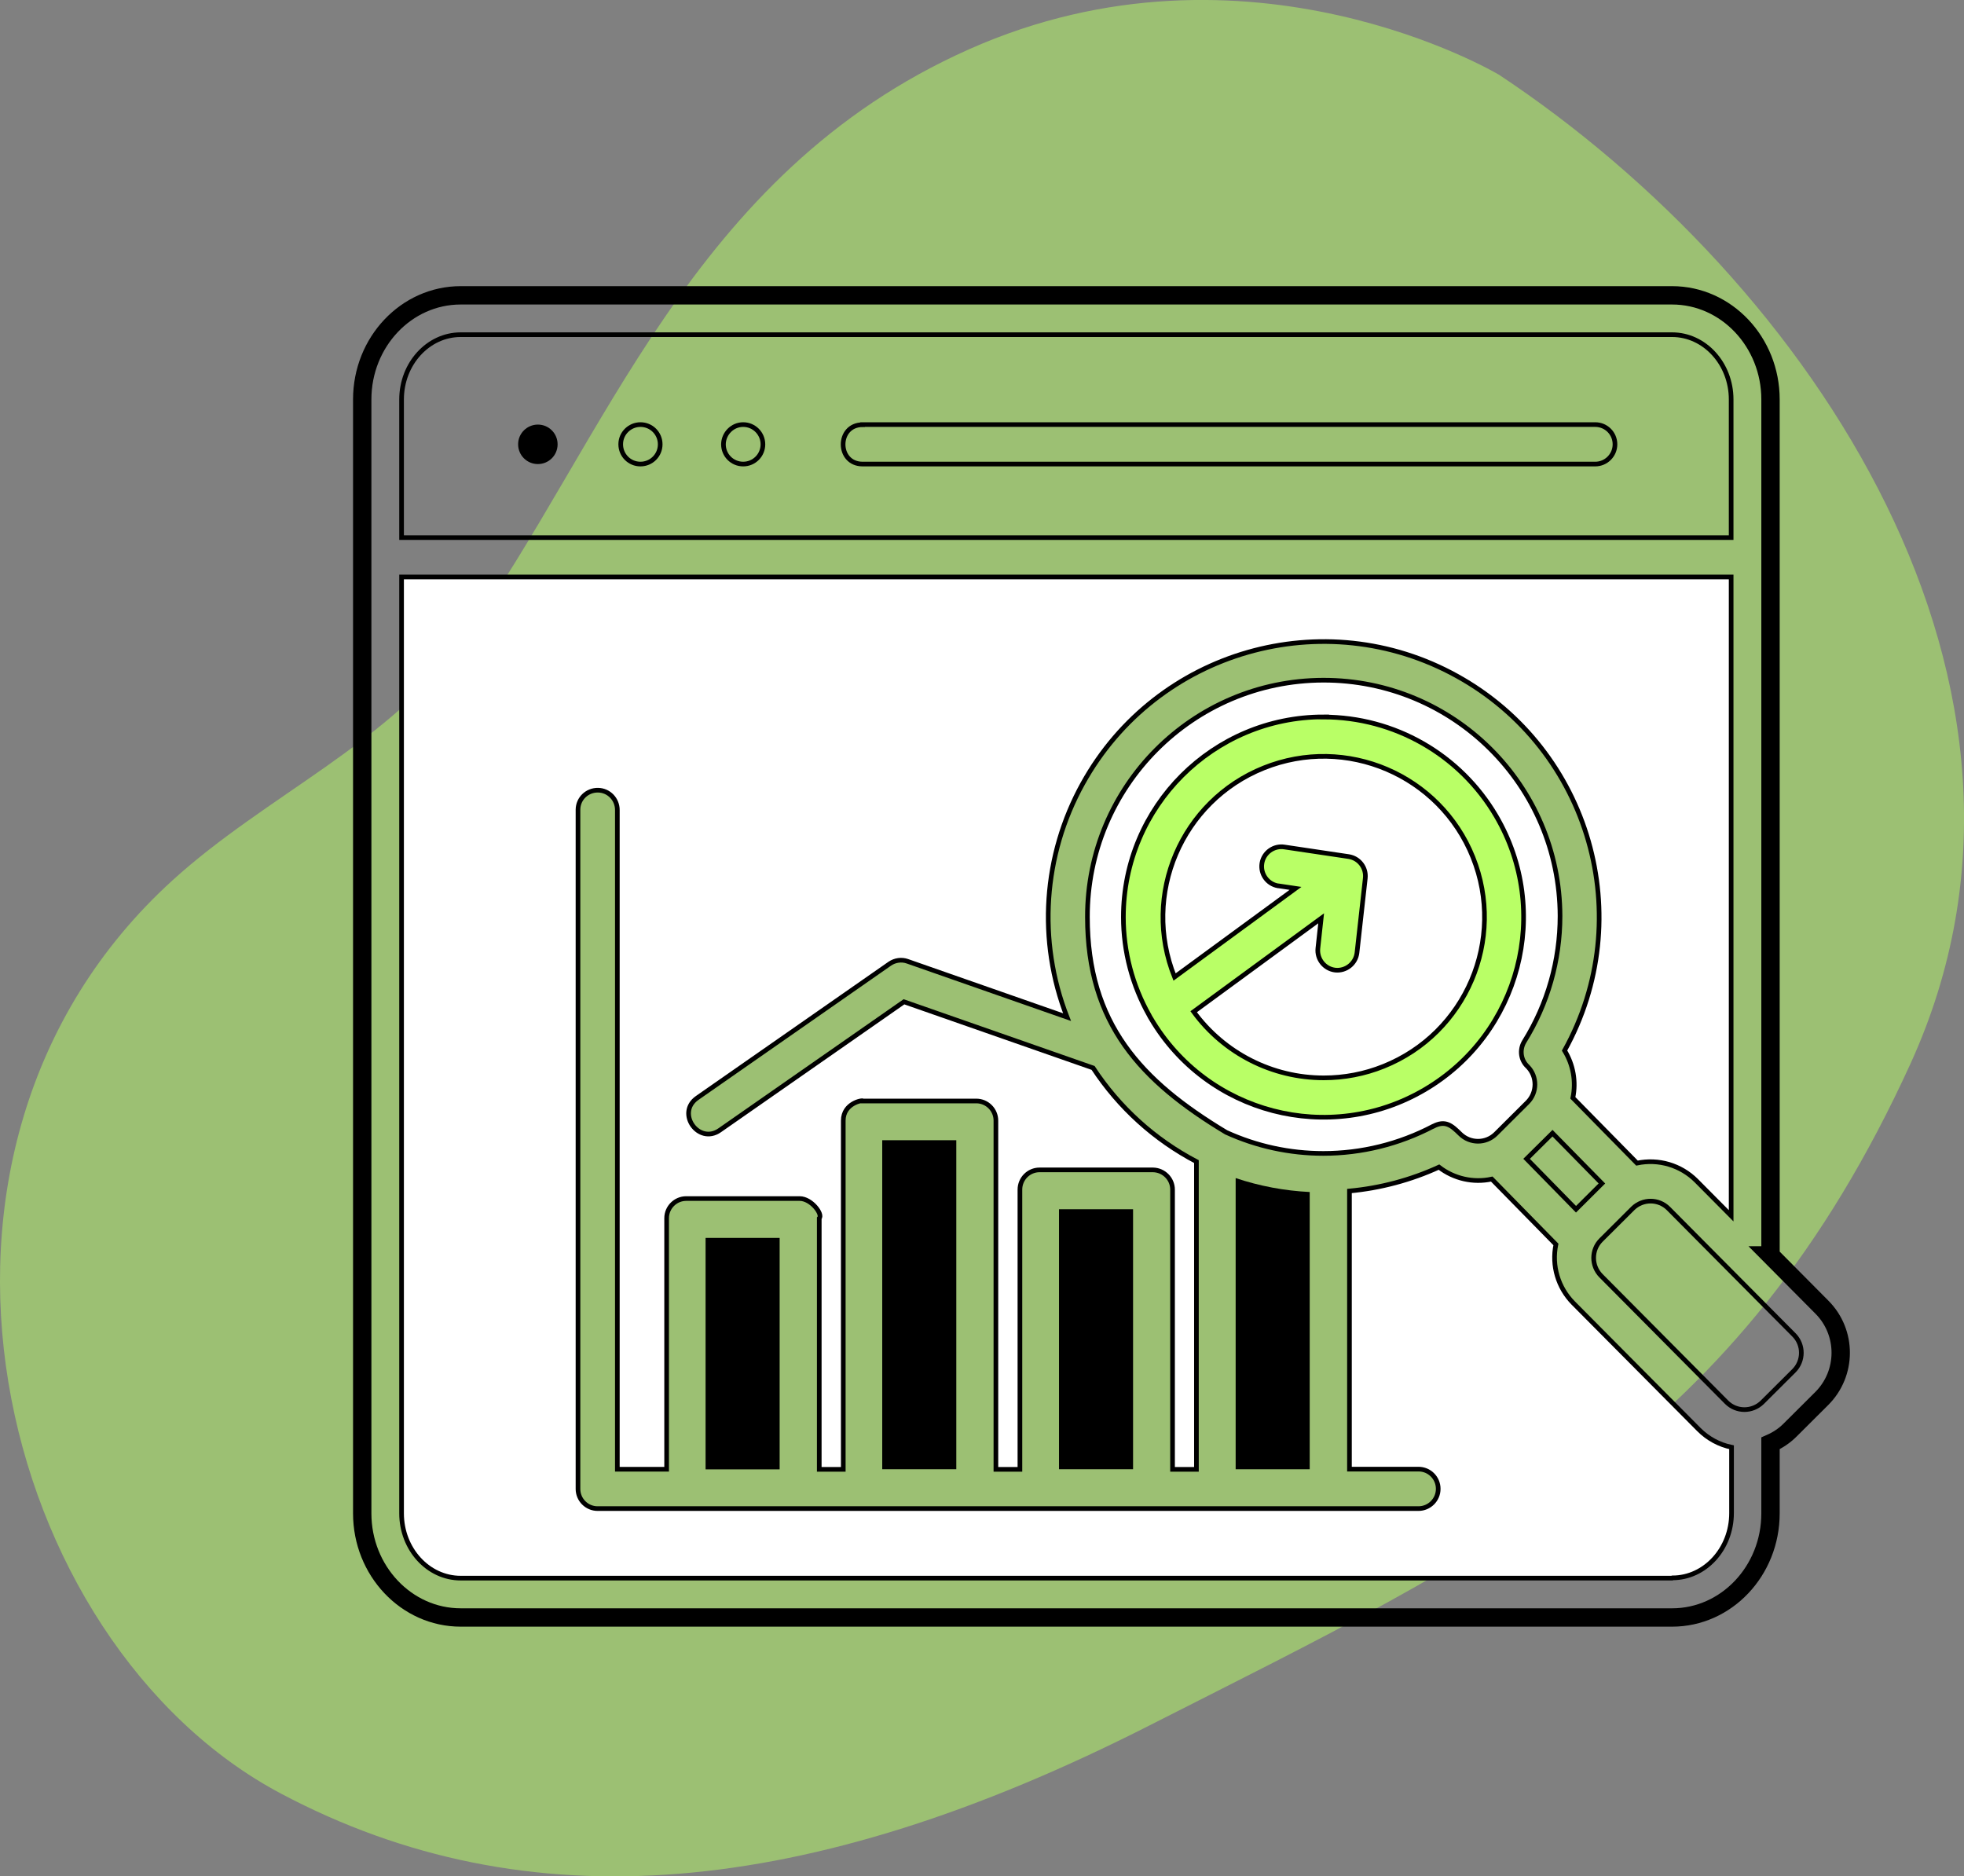
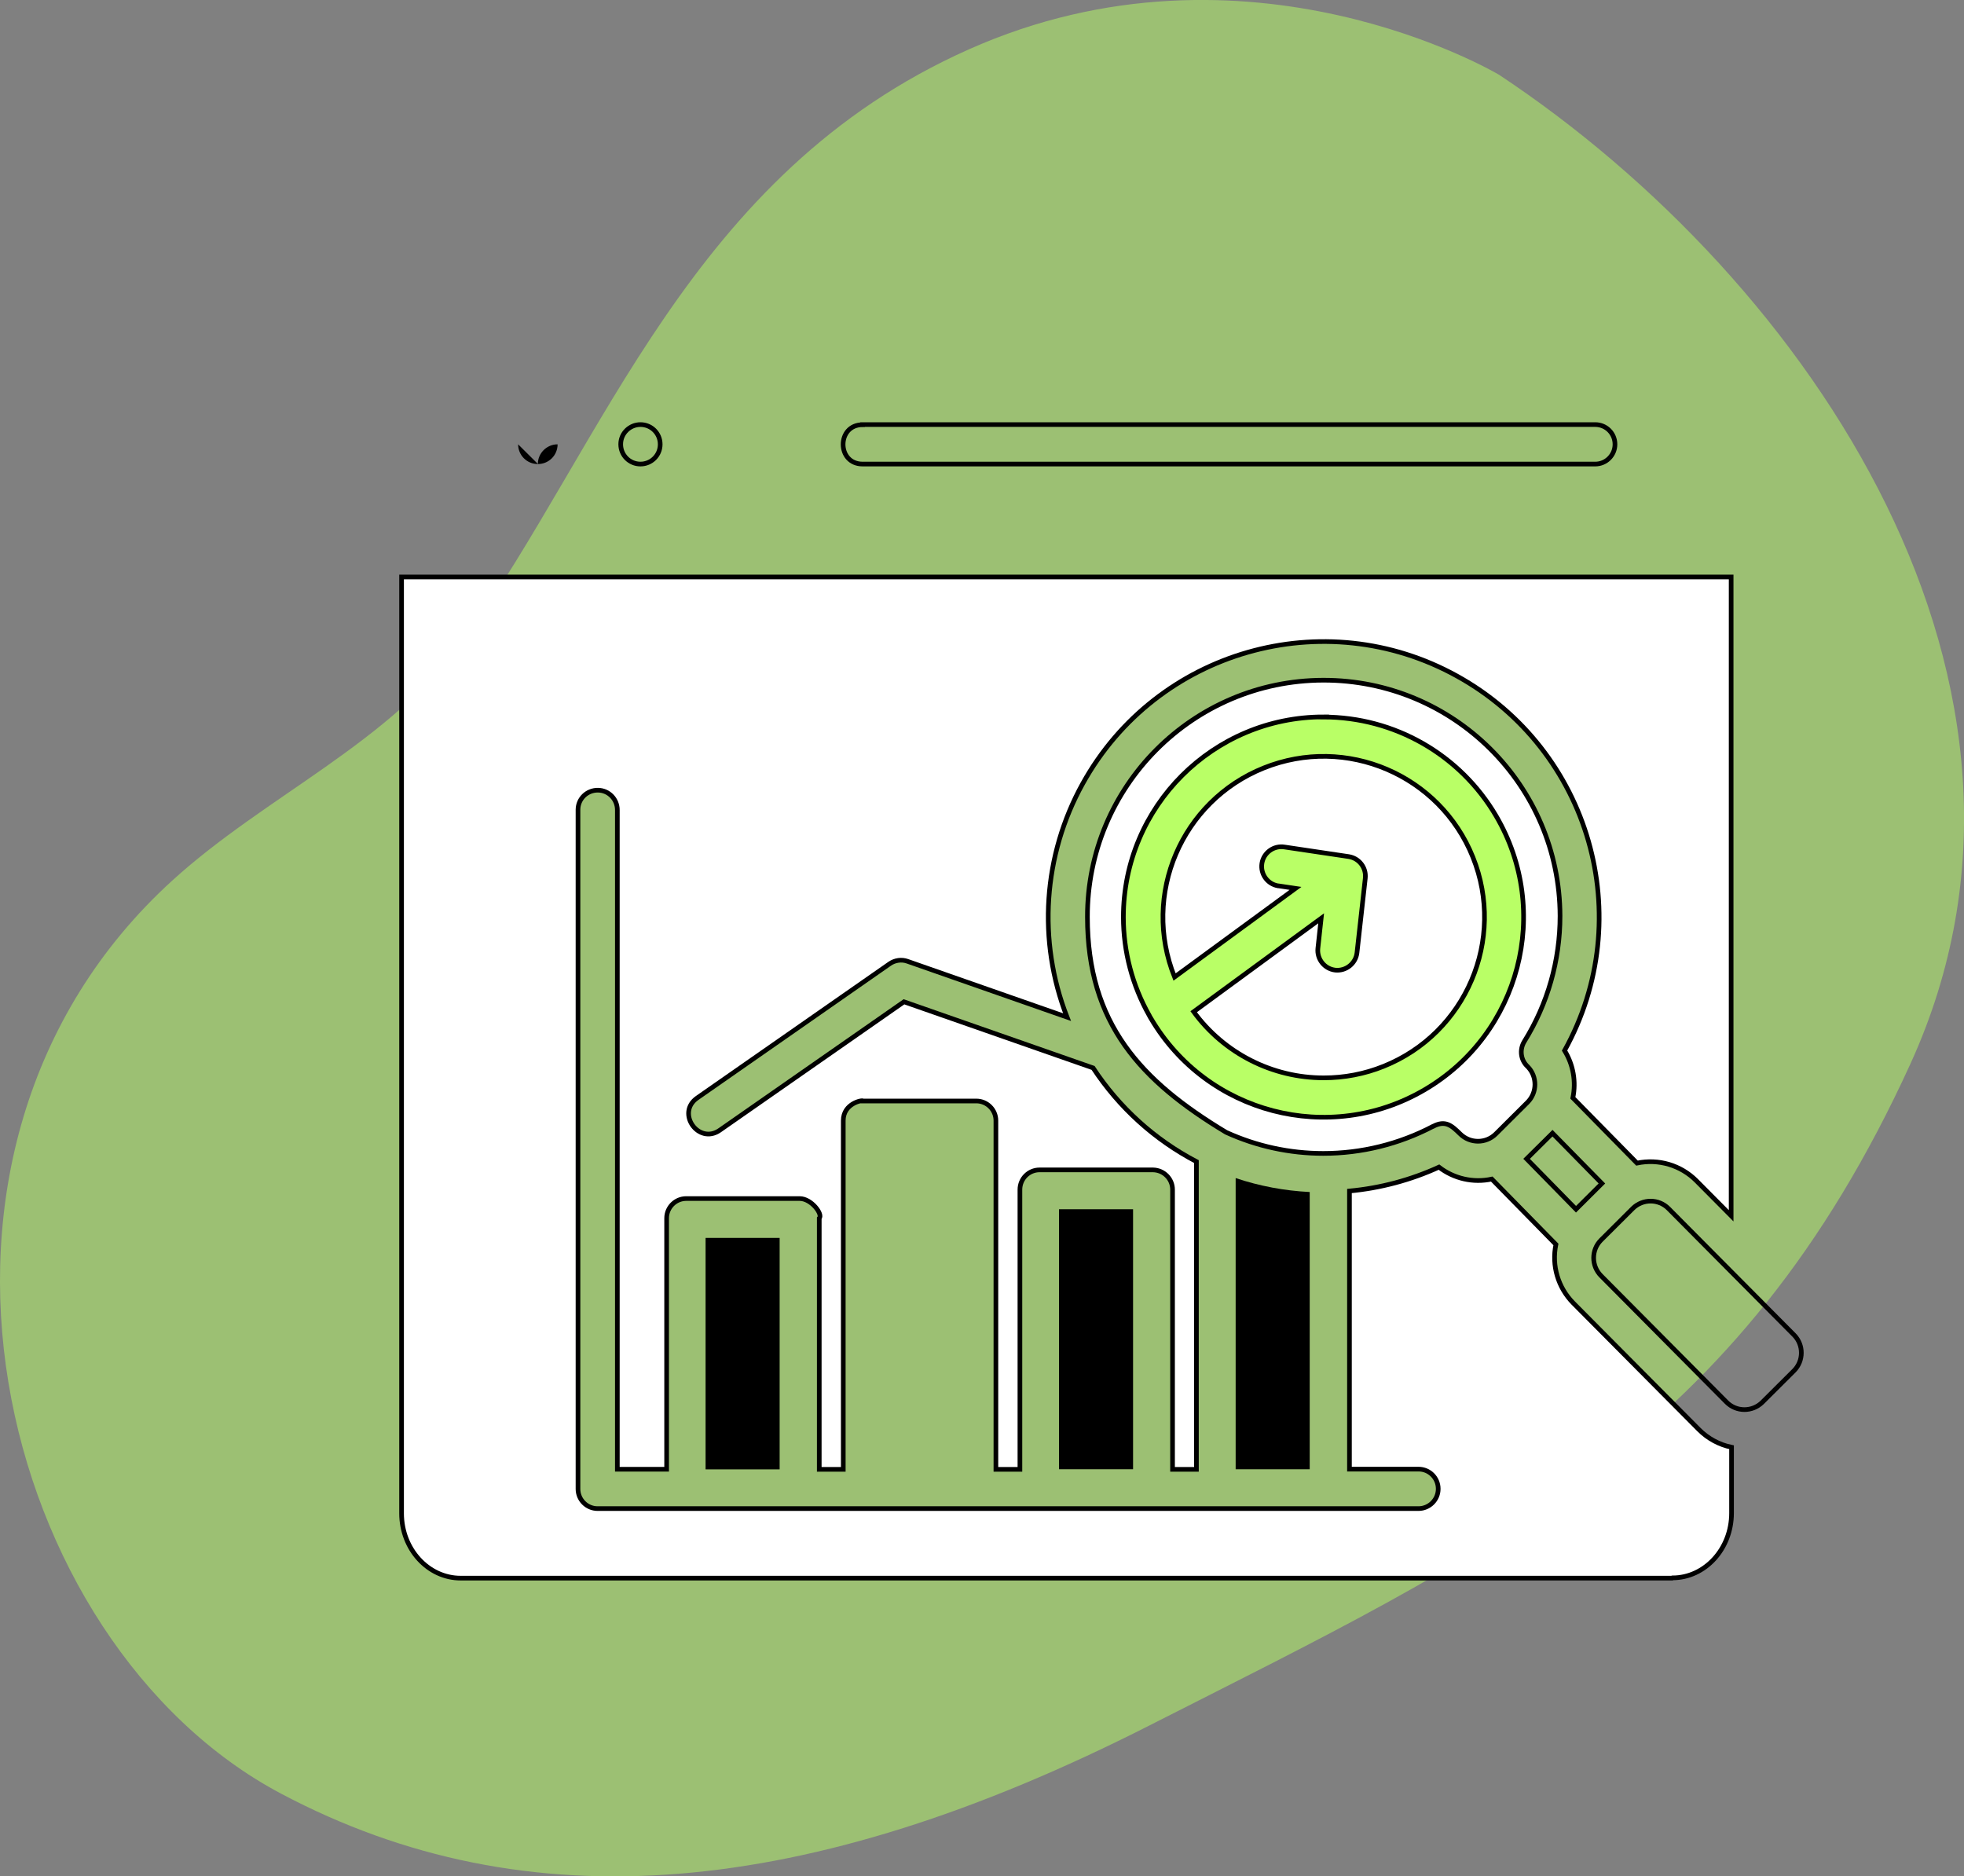
<svg xmlns="http://www.w3.org/2000/svg" id="Layer_2" data-name="Layer 2" viewBox="0 0 156.21 149.24">
  <rect x="0" y="0" width="156.21" height="149.24" fill="#808080" stroke="none" />
  <defs>
    <style>
      .cls-1 {
        fill: #fff;
      }

      .cls-1, .cls-2, .cls-3, .cls-4 {
        stroke: #000;
        stroke-miterlimit: 10;
      }

      .cls-1, .cls-2, .cls-3, .cls-4, .cls-5 {
        fill-rule: evenodd;
      }

      .cls-1, .cls-2, .cls-4 {
        stroke-width: .37px;
      }

      .cls-6 {
        opacity: .5;
      }

      .cls-6, .cls-2 {
        fill: #b9ff66;
      }

      .cls-3 {
        stroke-width: 1.46px;
      }

      .cls-3, .cls-4 {
        fill: none;
      }
    </style>
  </defs>
  <g id="Layer_1-2" data-name="Layer 1">
    <g>
      <path class="cls-6" d="m119.18,5.92s-19.95-11.88-42.13-1.99c-22.18,9.88-28.9,31.26-40.13,46.94-5.88,8.21-15.75,12.38-23.19,19.14C-10.03,91.6-.22,130.72,22.37,142.67c19.55,10.35,41.77,8.42,69.01-5.41,27.23-13.83,46.88-22.63,60.58-52.67,13.69-30.04-7.92-62.21-32.77-78.67Z" />
      <path class="cls-1" d="m113.97,89.59c-2.69,1.41-5.68,2.15-8.72,2.15-2.67,0-5.3-.57-7.73-1.68-6.77-4.07-11.03-8.64-11.03-17.12-.02-10.38,8.37-18.81,18.75-18.84,10.38-.02,18.81,8.37,18.84,18.75,0,3.54-.98,7-2.85,10-.39.65-.28,1.48.28,1.99.77.79.76,2.05-.01,2.83l-2.53,2.52c-.79.78-2.05.77-2.83,0-.68-.67-1.18-1.12-2.16-.6h0Z" />
      <path class="cls-2" d="m105.27,57.02c-8.79,0-15.92,7.13-15.92,15.92,0,2.74.71,5.44,2.06,7.83.04.08.08.16.13.23,4.45,7.58,14.2,10.12,21.78,5.67,7.58-4.45,10.12-14.2,5.67-21.78-2.86-4.87-8.08-7.86-13.73-7.86h0Z" />
      <path class="cls-1" d="m105.28,85.73c-4.09,0-7.93-1.96-10.34-5.26l10.14-7.43-.26,2.39c-.09.86.53,1.63,1.38,1.73.86.09,1.63-.53,1.73-1.38l.66-5.93c.09-.84-.49-1.59-1.32-1.72l-5.1-.76c-.85-.14-1.66.44-1.8,1.29-.14.85.44,1.66,1.29,1.8.01,0,.03,0,.04,0l1.34.2-9.62,7.05c-2.63-6.55.55-14,7.1-16.63,6.55-2.63,14,.55,16.63,7.1,2.63,6.55-.55,14-7.1,16.63-1.51.61-3.13.92-4.76.92h0Z" />
-       <path class="cls-3" d="m140.82,99.85l4.1,4.13c1.99,2.01,1.98,5.26-.03,7.26l-2.53,2.52c-.44.44-.97.79-1.54,1.04v5.57c0,4.57-3.51,8.28-7.83,8.28H36.64c-4.32,0-7.83-3.72-7.83-8.28V31.77c0-4.57,3.51-8.28,7.83-8.28h96.35c4.32,0,7.83,3.72,7.83,8.28v68.08h0Z" />
-       <path class="cls-4" d="m36.64,26.62c-2.59,0-4.7,2.31-4.7,5.15v10.99h105.75v-10.99c0-2.84-2.11-5.15-4.7-5.15H36.64Z" />
      <path class="cls-1" d="m132.99,125.52H36.64c-2.59,0-4.7-2.31-4.7-5.15V45.89h105.75v50.81l-2.77-2.79c-1.24-1.24-3.01-1.76-4.72-1.4l-5.1-5.19c.27-1.29.03-2.64-.66-3.76,5.87-10.58,2.04-23.92-8.54-29.78-10.58-5.87-23.92-2.04-29.78,8.54-3.16,5.7-3.62,12.51-1.25,18.58l-12.69-4.44c-.47-.17-1-.09-1.41.19l-15.32,10.68c-1.7,1.19.11,3.74,1.79,2.57l14.66-10.22,15.04,5.26c2.06,3.14,4.89,5.71,8.22,7.45v24.48h-1.9v-22.25c0-.86-.7-1.56-1.56-1.57h-9.02c-.86,0-1.56.7-1.56,1.57v22.25h-1.91v-27.74c0-.86-.7-1.56-1.56-1.56h-9.02c0-.1-1.56.17-1.56,1.56v27.74h-1.91v-19.97c.31-.31-.62-1.57-1.56-1.57h-9.02c-.86,0-1.56.7-1.56,1.56v19.97h-3.92v-52.42c.01-.86-.67-1.58-1.54-1.59s-1.58.67-1.59,1.54c0,.01,0,.02,0,.03v54.01c0,.86.7,1.56,1.56,1.56h65.29c.86,0,1.57-.7,1.57-1.57s-.7-1.57-1.57-1.57h-5.49v-22.12c2.46-.23,4.87-.87,7.12-1.9,1.19.92,2.73,1.27,4.2.95l5.1,5.2c-.35,1.69.17,3.43,1.38,4.66l10,10.07c.71.71,1.61,1.2,2.59,1.4v5.24c0,2.84-2.11,5.15-4.7,5.15h0Z" />
      <polygon class="cls-4" points="125.35 96.18 127.41 94.13 123.48 90.13 121.42 92.17 125.35 96.18 125.35 96.18" />
      <path class="cls-5" d="m98.28,116.86h5.89v-22.05c-2-.1-3.99-.47-5.89-1.11v23.15Z" />
      <rect x="84.23" y="96.18" width="5.89" height="20.68" />
-       <rect x="70.17" y="90.69" width="5.89" height="26.17" />
      <rect x="56.12" y="98.46" width="5.89" height="18.41" />
      <path class="cls-4" d="m142.69,109.02c.77-.78.78-2.04.01-2.83l-10-10.07c-.78-.78-2.04-.78-2.83-.01l-2.53,2.52c-.78.78-.78,2.04-.01,2.83l10,10.07c.78.78,2.04.78,2.83.01l2.53-2.52Z" />
      <path class="cls-4" d="m68.61,33.78c-2.07,0-2.07,3.13,0,3.13h58.27c.86,0,1.57-.7,1.57-1.57s-.7-1.57-1.57-1.57h-58.27Z" />
-       <path class="cls-4" d="m59.11,33.77c-.86,0-1.56.71-1.57,1.57,0,.87.7,1.57,1.57,1.57.87,0,1.57-.7,1.57-1.57,0-.86-.7-1.57-1.57-1.57Z" />
      <path class="cls-4" d="m49.37,35.34c0,.87.7,1.57,1.57,1.57s1.57-.7,1.57-1.57-.7-1.57-1.57-1.57h0c-.86,0-1.57.7-1.57,1.56h0Z" />
-       <path class="cls-5" d="m41.21,35.34c0,.87.7,1.57,1.57,1.57.87,0,1.57-.7,1.57-1.57s-.7-1.57-1.57-1.57h0c-.86,0-1.57.7-1.57,1.56,0,0,0,0,0,0Z" />
+       <path class="cls-5" d="m41.21,35.34c0,.87.7,1.57,1.57,1.57.87,0,1.57-.7,1.57-1.57h0c-.86,0-1.57.7-1.57,1.56,0,0,0,0,0,0Z" />
    </g>
  </g>
</svg>